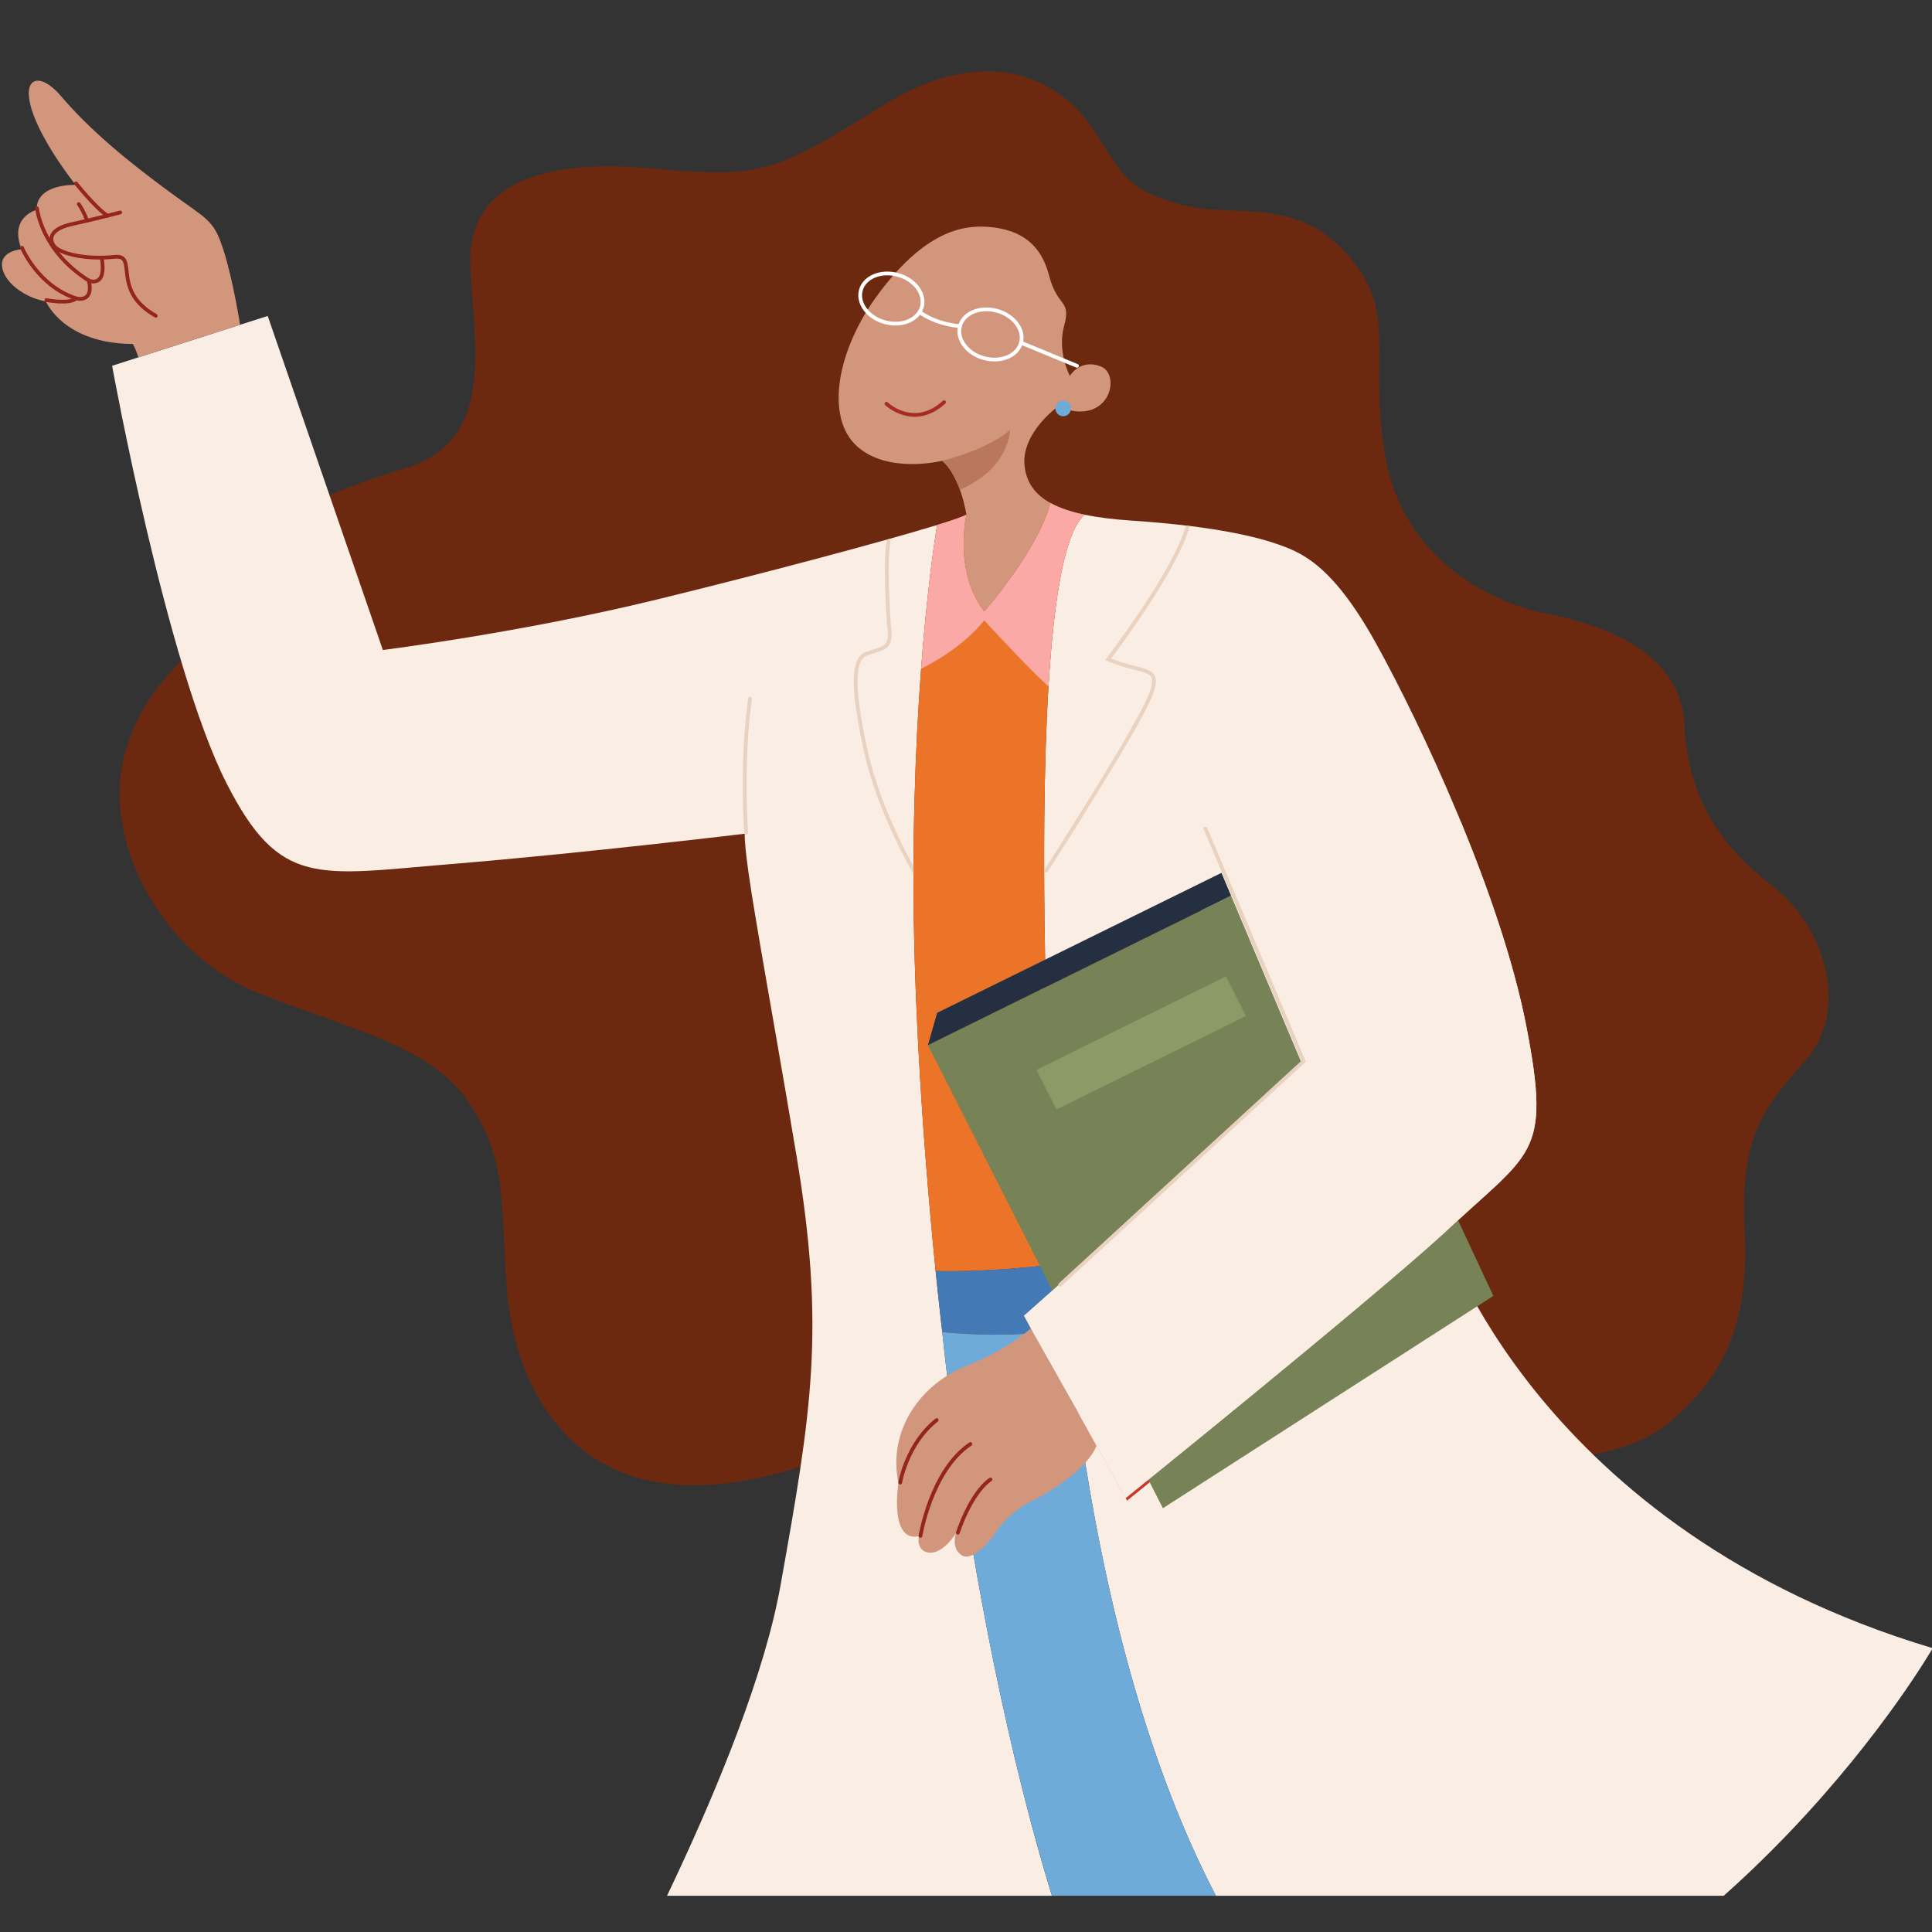
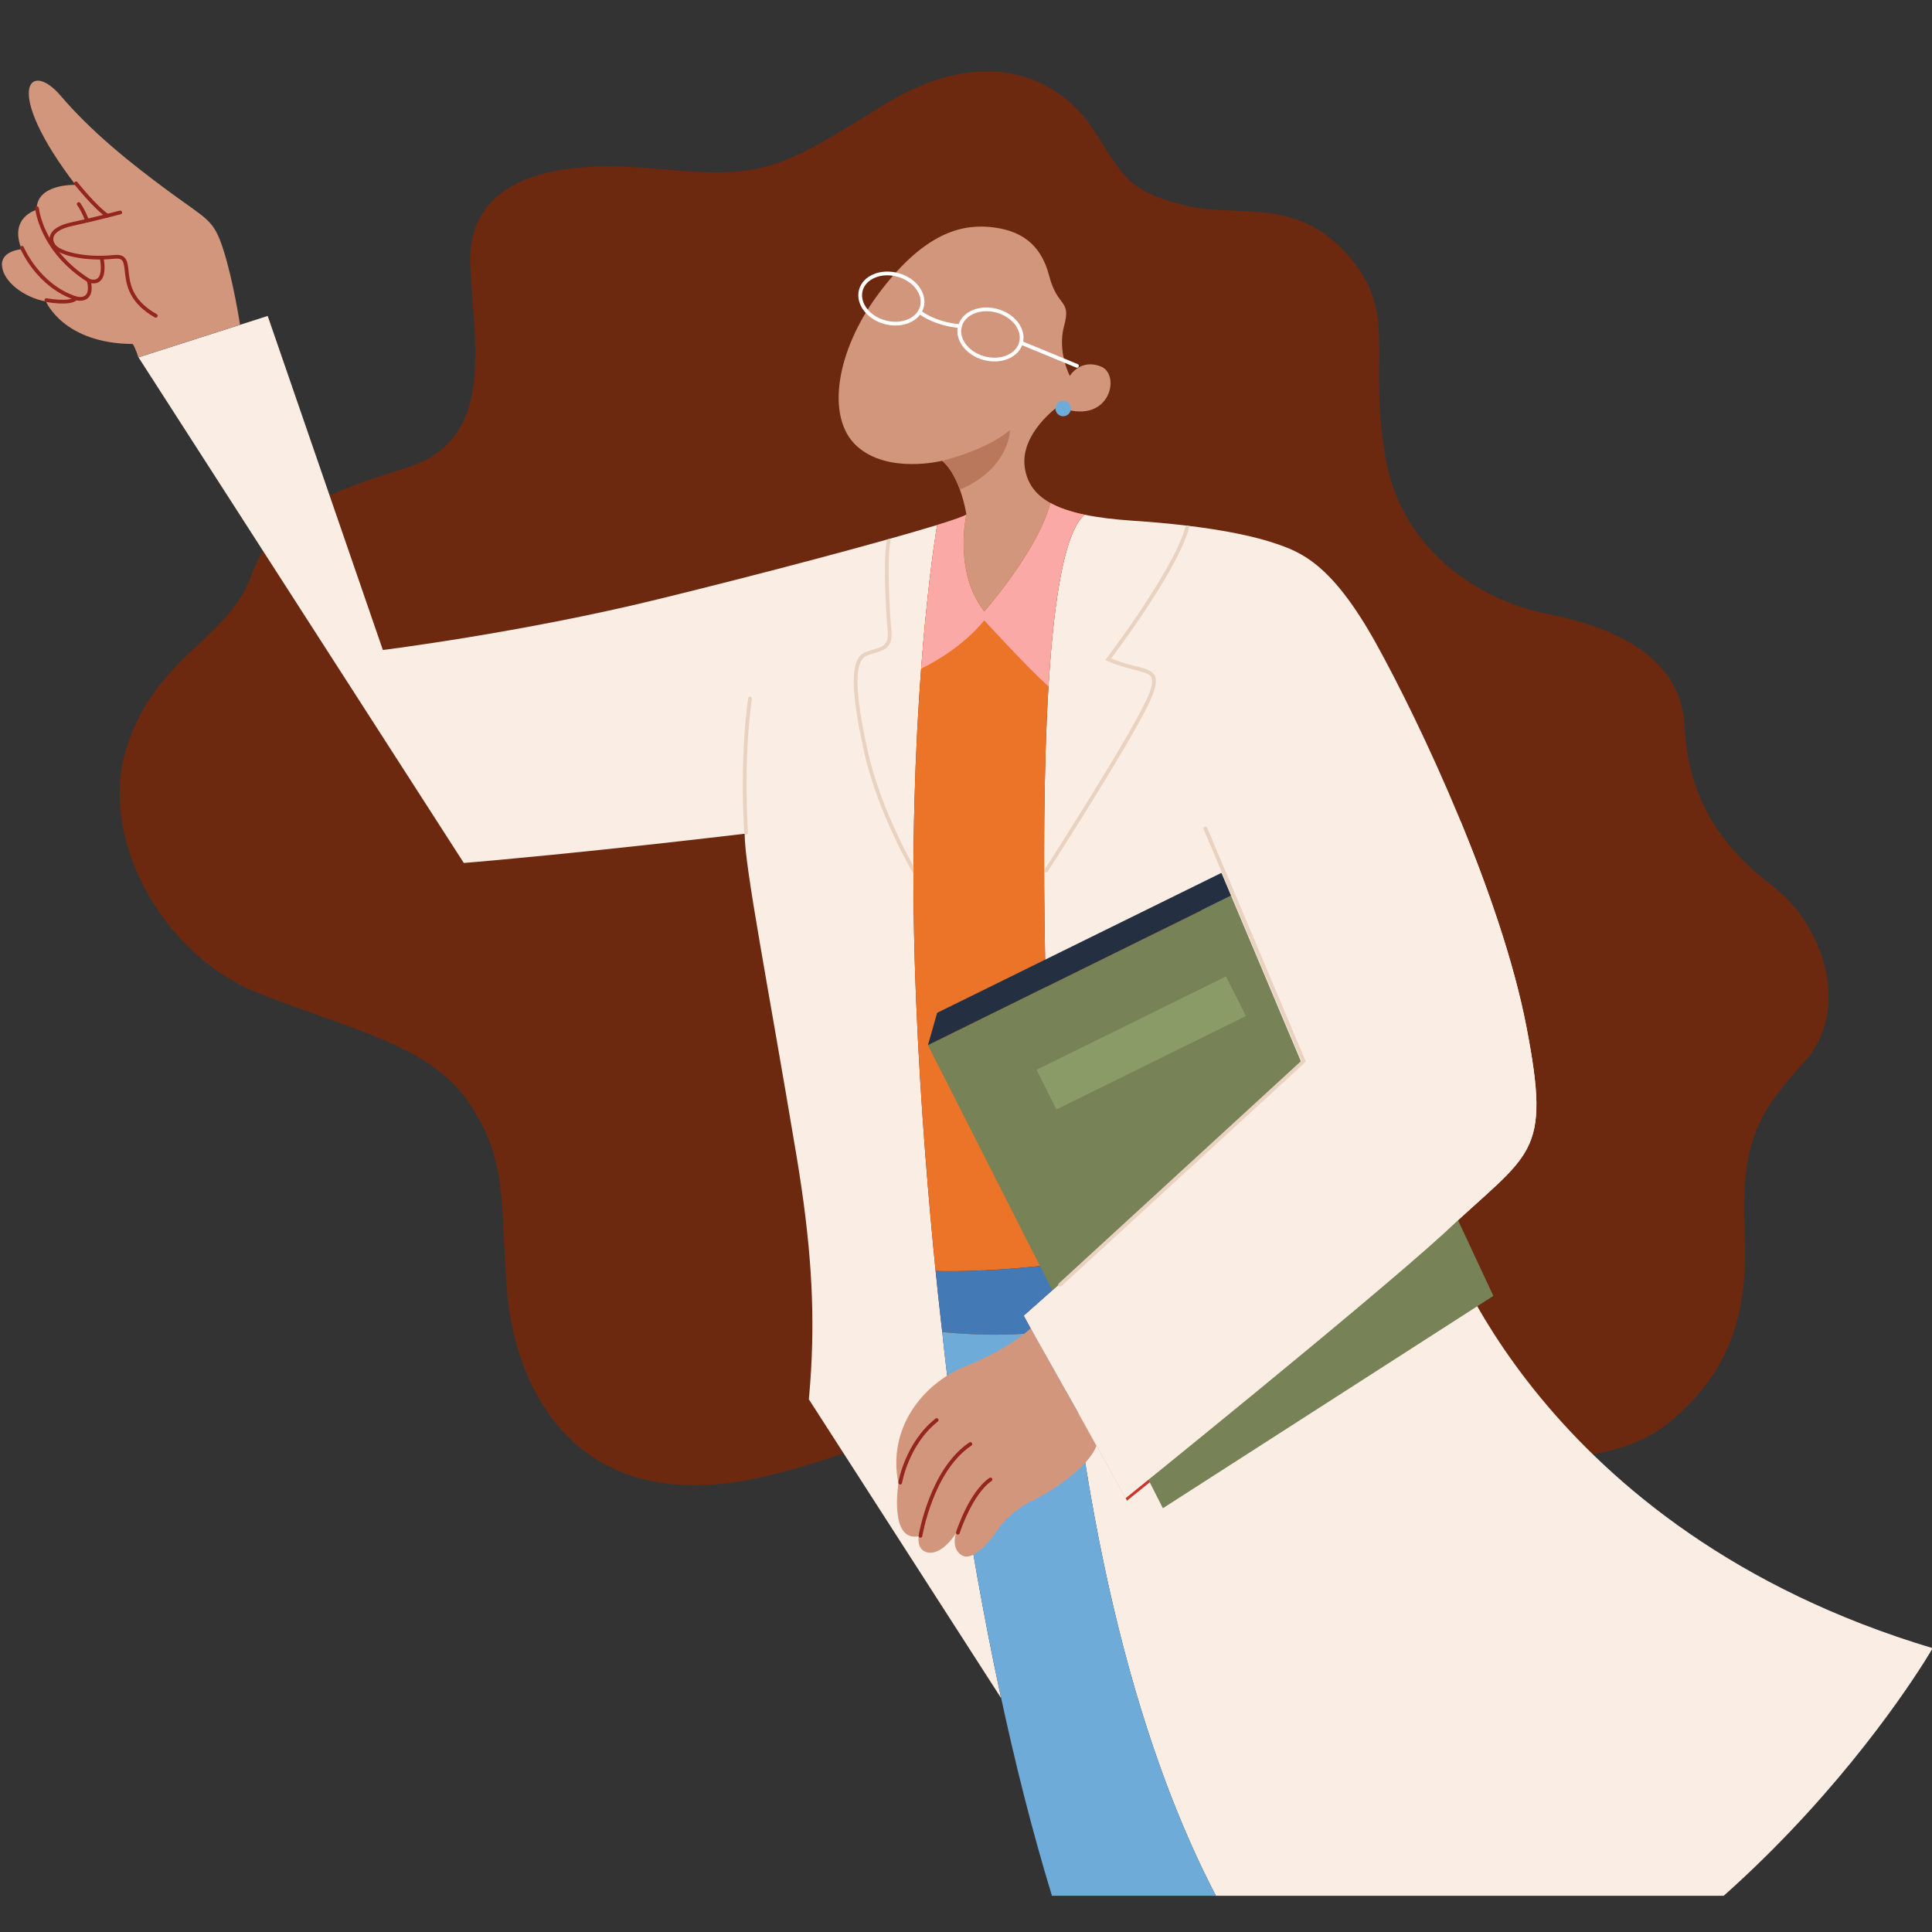
<svg xmlns="http://www.w3.org/2000/svg" width="500" zoomAndPan="magnify" viewBox="0 0 375 375" height="500" preserveAspectRatio="xMidYMid meet" version="1.2">
  <rect x="0" y="0" width="375" height="375" fill="#333333" stroke="none" />
  <defs>
    <clipPath id="25c9102cde">
-       <path d="M 21.504 61 L 219 61 L 219 367.973 L 21.504 367.973 Z M 21.504 61 " />
+       <path d="M 21.504 61 L 219 61 L 219 367.973 Z M 21.504 61 " />
    </clipPath>
    <clipPath id="3fcdddf0e3">
      <path d="M 198 99 L 375 99 L 375 367.973 L 198 367.973 Z M 198 99 " />
    </clipPath>
    <clipPath id="52f432b96a">
      <path d="M 182 258 L 236.551 258 L 236.551 367.973 L 182 367.973 Z M 182 258 " />
    </clipPath>
  </defs>
  <g id="06c18038cd">
    <path style=" stroke:none;fill-rule:nonzero;fill:#6c2910;fill-opacity:1;" d="M 230.168 271.852 C 244.262 271.578 256.691 276.234 274.812 280.391 C 292.934 284.547 313.473 284.82 323.941 276.121 C 334.418 267.422 339.449 257.145 338.645 239.508 C 337.832 221.875 341.004 216.234 350.215 206.109 C 359.43 195.984 353.852 179.508 344.281 172.18 C 334.719 164.852 327.668 155.68 326.961 140.867 C 326.262 126.055 310.348 121.117 300.078 119.105 C 289.812 117.094 272.301 108.723 268.875 88.574 C 265.449 68.426 271.594 60.664 261.418 49.281 C 251.254 37.898 239.883 42.535 229.309 39.711 C 218.738 36.887 218.137 34.27 212.188 25.098 C 206.254 15.938 192.059 7.473 171.02 20.668 C 149.973 33.863 147.555 34.574 126.016 32.656 C 104.469 30.738 90.574 36.18 91.281 51.594 C 91.98 67.012 96.312 85.355 78.898 90.793 C 61.477 96.234 53.125 99.863 48.695 111.953 C 44.262 124.043 30.367 127.273 24.629 144.898 C 18.891 162.527 31.48 185.309 49.906 192.66 C 68.328 200.008 83.43 202.738 91.074 214.117 C 98.73 225.5 97.02 233.559 98.426 250.691 C 99.918 268.867 111.461 295.73 149.367 286.359 C 175.406 279.918 175.953 272.91 230.168 271.852 " />
    <path style=" stroke:none;fill-rule:nonzero;fill:#d2967d;fill-opacity:1;" d="M 191.047 118.68 C 191.047 118.68 201.516 106.824 203.875 97.633 C 203.875 97.633 203.883 97.625 203.883 97.625 C 200.918 95.988 199.324 93.742 198.898 90.691 C 197.992 84.137 205.348 78.902 205.348 78.902 C 215.312 83.031 217.73 72.754 213.699 71.148 C 209.68 69.531 207.66 72.961 207.66 72.961 C 207.66 72.961 205.148 68.324 206.555 63.184 C 207.961 58.047 205.242 59.758 203.637 53.512 C 202.023 47.258 197.992 44.547 191.887 44.039 C 185.77 43.539 178.77 45.957 170.508 57.035 C 162.262 68.125 160.238 81.02 166.281 86.562 C 172.32 92.098 182.891 89.434 182.891 89.434 C 186.516 92.609 187.574 99.863 187.574 99.863 C 187.574 99.863 185.008 110.973 191.047 118.68 " />
    <g clip-rule="nonzero" clip-path="url(#25c9102cde)">
      <path style=" stroke:none;fill-rule:nonzero;fill:#faede3;fill-opacity:1;" d="M 181.902 101.895 C 171.332 105.145 147.98 111.359 127.621 116.336 C 101.043 122.836 74.312 126.16 74.312 126.16 L 51.961 61.324 L 21.758 70.996 C 21.758 70.996 32.293 129.039 43.957 152.004 C 54.332 172.406 61.629 169.836 87.449 167.723 C 113.273 165.605 144.535 161.828 144.535 161.828 C 144.535 168.277 148.969 190.637 154.605 224.367 C 160.238 258.098 157.523 273.969 151.48 307.82 C 145.441 341.676 115.746 394.77 115.746 394.77 C 165.676 409.684 218.457 405.152 218.457 405.152 C 191.887 351.242 182.891 258.551 182.891 258.551 C 182.891 258.551 177.305 212.609 177.305 170.441 C 177.305 128.277 181.902 101.902 181.902 101.895 " />
    </g>
    <g clip-rule="nonzero" clip-path="url(#3fcdddf0e3)">
      <path style=" stroke:none;fill-rule:nonzero;fill:#faede3;fill-opacity:1;" d="M 268.168 405.801 C 337.031 386.156 375.133 319.91 375.133 319.91 C 298.418 296.941 280.145 239.508 280.145 239.508 C 297.164 223.387 301.195 224.699 296.258 199.203 C 291.32 173.711 275.766 140.516 267.082 124.875 C 258.398 109.234 252.359 107.117 247.449 105.453 C 242.543 103.793 233.707 101.98 219.891 101.07 C 216.258 100.828 213.152 100.449 210.527 99.902 C 196.617 111.574 205.395 249.484 205.395 249.484 L 198.75 255.379 L 200.562 258.703 L 209.168 273.969 C 224.676 386.91 268.168 405.801 268.168 405.801 " />
    </g>
    <path style="fill:none;stroke-width:3;stroke-linecap:round;stroke-linejoin:miter;stroke:#e9d2bf;stroke-opacity:1;stroke-miterlimit:10;" d="M 893.514 1290.27 C 890.426 1276.684 892.738 1232.81 894.176 1218.433 C 895.745 1203.119 886.998 1204.056 875.423 1199.694 C 863.864 1195.316 864.494 1169.68 875.423 1120.62 C 886.368 1071.56 914.805 1023.792 914.805 1023.792 L 914.805 1023.825 " transform="matrix(0.242,0,0,-0.242,-43.734,417.241)" />
    <path style="fill:none;stroke-width:3;stroke-linecap:round;stroke-linejoin:miter;stroke:#e9d2bf;stroke-opacity:1;stroke-miterlimit:10;" d="M 1019.759 1025.86 C 1019.84 1025.941 1094.336 1141.523 1103.987 1167.774 C 1112.426 1190.632 1097.311 1183.443 1069.488 1195.316 C 1069.488 1195.316 1123.21 1265.506 1132.974 1301.174 " transform="matrix(0.242,0,0,-0.242,-43.734,417.241)" />
    <path style="fill:none;stroke-width:3;stroke-linecap:round;stroke-linejoin:miter;stroke:#e9d2bf;stroke-opacity:1;stroke-miterlimit:10;" d="M 779.183 1056.246 C 779.183 1056.246 775.044 1112.494 782.303 1163.945 " transform="matrix(0.242,0,0,-0.242,-43.734,417.241)" />
    <path style="fill:none;stroke-width:3;stroke-linecap:round;stroke-linejoin:miter;stroke:#ca362c;stroke-opacity:1;stroke-miterlimit:10;" d="M 1046.677 592.495 L 1085.121 522.806 C 1085.121 522.806 1276.68 677.078 1340.425 735.006 " transform="matrix(0.242,0,0,-0.242,-43.734,417.241)" />
    <path style="fill:none;stroke-width:3;stroke-linecap:round;stroke-linejoin:miter;stroke:#e9d2bf;stroke-opacity:1;stroke-miterlimit:10;" d="M 1062.536 575.436 L 1107.108 608.746 " transform="matrix(0.242,0,0,-0.242,-43.734,417.241)" />
    <path style=" stroke:none;fill-rule:nonzero;fill:#fcd7b9;fill-opacity:1;" d="M 229.008 267.363 C 229.008 268.223 228.309 268.922 227.441 268.922 C 226.582 268.922 225.883 268.223 225.883 267.363 C 225.883 266.504 226.582 265.797 227.441 265.797 C 228.309 265.797 229.008 266.504 229.008 267.363 " />
    <path style="fill:none;stroke-width:3;stroke-linecap:round;stroke-linejoin:miter;stroke:#ca362c;stroke-opacity:1;stroke-miterlimit:10;" d="M 990.708 918.209 L 1142.933 993.197 " transform="matrix(0.242,0,0,-0.242,-43.734,417.241)" />
    <path style=" stroke:none;fill-rule:nonzero;fill:#eb7428;fill-opacity:1;" d="M 205.148 245.348 C 203.828 222.348 198.051 110.367 210.527 99.902 C 207.809 99.332 205.609 98.586 203.883 97.625 C 203.883 97.625 203.875 97.633 203.875 97.633 C 201.516 106.824 191.047 118.68 191.047 118.68 C 185.008 110.973 187.574 99.863 187.574 99.863 C 187.188 100.184 185.137 100.902 181.902 101.895 C 181.902 101.902 177.305 128.277 177.305 170.441 C 177.305 199.477 179.957 230.32 181.609 246.699 C 181.609 246.699 191.18 247.105 205.148 245.348 " />
    <path style=" stroke:none;fill-rule:nonzero;fill:#437ab6;fill-opacity:1;" d="M 200.562 258.703 L 198.75 255.379 L 205.395 249.484 C 205.395 249.484 205.301 247.992 205.148 245.348 C 191.18 247.105 181.609 246.699 181.609 246.699 C 182.355 254.094 182.891 258.551 182.891 258.551 C 194.066 259.609 200.562 258.703 200.562 258.703 " />
    <g clip-rule="nonzero" clip-path="url(#52f432b96a)">
      <path style=" stroke:none;fill-rule:nonzero;fill:#6fabd9;fill-opacity:1;" d="M 209.168 273.969 L 200.562 258.703 C 200.562 258.703 194.066 259.609 182.891 258.551 C 182.891 258.551 188.566 316.926 204.184 367.973 L 236.012 367.973 C 225.629 348.07 215.258 318.25 209.168 273.969 " />
    </g>
    <path style=" stroke:none;fill-rule:nonzero;fill:#d2967d;fill-opacity:1;" d="M 200.07 257.805 C 200.07 257.805 196.133 261.699 187.48 265.164 C 178.816 268.621 172.227 277.547 174.387 287.871 C 174.387 287.871 172.527 299.312 178.316 298.195 C 178.316 298.195 177.871 300.699 179.824 301.266 C 182.809 302.137 185.562 297.59 185.562 297.59 C 185.562 297.59 184.508 300.52 186.668 301.871 C 188.84 303.238 192.398 298.855 193.5 297.137 C 194.605 295.43 197.238 292.754 200.363 291.293 C 203.488 289.836 211.152 285.074 212.832 280.598 L 200.07 257.805 " />
    <path style="fill:none;stroke-width:3;stroke-linecap:round;stroke-linejoin:miter;stroke:#95251f;stroke-opacity:1;stroke-miterlimit:10;" d="M 918.992 492.308 C 918.992 492.308 927.625 544.954 959.021 565.938 " transform="matrix(0.242,0,0,-0.242,-43.734,417.241)" />
    <path style="fill:none;stroke-width:3;stroke-linecap:round;stroke-linejoin:miter;stroke:#95251f;stroke-opacity:1;stroke-miterlimit:10;" d="M 948.981 494.811 C 948.981 494.811 959.021 526.409 975.155 537.507 " transform="matrix(0.242,0,0,-0.242,-43.734,417.241)" />
    <path style="fill:none;stroke-width:3;stroke-linecap:round;stroke-linejoin:miter;stroke:#95251f;stroke-opacity:1;stroke-miterlimit:10;" d="M 902.729 535.003 C 902.729 535.003 907.934 566.099 931.99 585.161 " transform="matrix(0.242,0,0,-0.242,-43.734,417.241)" />
    <path style=" stroke:none;fill-rule:nonzero;fill:#d2967d;fill-opacity:1;" d="M 26.848 69.363 L 46.594 63.043 C 46.594 63.043 45.27 54.418 43.355 48.477 C 41.449 42.535 40.336 42.734 32.688 37.094 C 25.035 31.445 17.785 25.609 11.746 18.555 C 5.703 11.496 0.465 17.344 14.66 35.887 C 14.66 35.887 7.016 35.586 7.109 40.723 C 7.109 40.723 1.676 42.129 4.195 48.375 C 4.195 48.375 0.09 48.629 0.391 51.652 C 0.691 54.676 4.543 57.695 8.922 58.527 C 8.922 58.527 12.32 66.688 25.762 66.766 C 25.762 66.766 26.289 67.5 26.848 69.363 " />
    <path style="fill:none;stroke-width:3;stroke-linecap:round;stroke-linejoin:miter;stroke:#95251f;stroke-opacity:1;stroke-miterlimit:10;" d="M 241.673 1577.069 C 241.673 1577.069 256.919 1557.813 266.91 1551.126 " transform="matrix(0.242,0,0,-0.242,-43.734,417.241)" />
    <path style="fill:none;stroke-width:3;stroke-linecap:round;stroke-linejoin:miter;stroke:#95251f;stroke-opacity:1;stroke-miterlimit:10;" d="M 277.143 1553.743 C 277.143 1553.743 255.658 1548.121 238.359 1544.373 C 221.061 1540.625 219.606 1532.5 224.181 1526.685 C 228.789 1520.853 249.029 1515.619 272.536 1518.123 C 292.113 1520.191 269.173 1491.453 305.661 1470.856 " transform="matrix(0.242,0,0,-0.242,-43.734,417.241)" />
    <path style="fill:none;stroke-width:3;stroke-linecap:round;stroke-linejoin:miter;stroke:#95251f;stroke-opacity:1;stroke-miterlimit:10;" d="M 217.925 1483.44 C 217.925 1483.44 236.84 1479.838 241.673 1484.845 C 241.673 1484.845 256.207 1480.629 251.988 1499.061 C 251.988 1499.061 266.57 1492.664 262.302 1517.493 " transform="matrix(0.242,0,0,-0.242,-43.734,417.241)" />
    <path style="fill:none;stroke-width:3;stroke-linecap:round;stroke-linejoin:miter;stroke:#95251f;stroke-opacity:1;stroke-miterlimit:10;" d="M 250.581 1547.152 C 250.581 1547.152 247.962 1554.647 243.872 1560.463 " transform="matrix(0.242,0,0,-0.242,-43.734,417.241)" />
    <path style="fill:none;stroke-width:3;stroke-linecap:round;stroke-linejoin:miter;stroke:#95251f;stroke-opacity:1;stroke-miterlimit:10;" d="M 210.423 1557.07 C 210.423 1557.07 213.56 1523.276 251.988 1499.061 " transform="matrix(0.242,0,0,-0.242,-43.734,417.241)" />
    <path style="fill:none;stroke-width:3;stroke-linecap:round;stroke-linejoin:miter;stroke:#95251f;stroke-opacity:1;stroke-miterlimit:10;" d="M 198.363 1525.425 C 198.363 1525.425 211.054 1494.845 241.673 1484.845 " transform="matrix(0.242,0,0,-0.242,-43.734,417.241)" />
    <path style=" stroke:none;fill-rule:nonzero;fill:#b9785b;fill-opacity:1;" d="M 186.316 95.047 C 196.059 90.844 196.031 83.465 196.031 83.465 C 191.348 87.469 182.891 89.434 182.891 89.434 C 184.496 90.832 185.59 93.035 186.316 95.047 " />
-     <path style="fill:none;stroke-width:3;stroke-linecap:round;stroke-linejoin:miter;stroke:#a72d24;stroke-opacity:1;stroke-miterlimit:10;" d="M 891.687 1400.311 C 891.687 1400.311 913.56 1379.376 937.923 1401.555 " transform="matrix(0.242,0,0,-0.242,-43.734,417.241)" />
    <path style="fill:none;stroke-width:3;stroke-linecap:round;stroke-linejoin:miter;stroke:#ffffff;stroke-opacity:1;stroke-miterlimit:10;" d="M 920.124 1478.012 C 917.23 1467.544 903.99 1461.987 890.474 1465.703 C 876.959 1469.37 868.326 1480.904 871.171 1491.372 C 874.017 1501.872 887.306 1507.348 900.821 1503.665 C 914.336 1499.998 922.969 1488.512 920.124 1478.012 Z M 920.124 1478.012 " transform="matrix(0.242,0,0,-0.242,-43.734,417.241)" />
    <path style="fill:none;stroke-width:3;stroke-linecap:round;stroke-linejoin:miter;stroke:#ffffff;stroke-opacity:1;stroke-miterlimit:10;" d="M 999.615 1449.226 C 996.754 1438.709 983.481 1433.201 969.966 1436.868 C 956.45 1440.551 947.817 1452.069 950.663 1462.537 C 953.508 1473.053 966.797 1478.562 980.312 1474.878 C 993.828 1471.179 1002.461 1459.694 999.615 1449.226 Z M 999.615 1449.226 " transform="matrix(0.242,0,0,-0.242,-43.734,417.241)" />
    <path style="fill:none;stroke-width:3;stroke-linecap:round;stroke-linejoin:miter;stroke:#ffffff;stroke-opacity:1;stroke-miterlimit:10;" d="M 918.281 1473.861 C 918.281 1473.861 929.646 1464.459 950.663 1462.537 " transform="matrix(0.242,0,0,-0.242,-43.734,417.241)" />
    <path style="fill:none;stroke-width:3;stroke-linecap:round;stroke-linejoin:miter;stroke:#ffffff;stroke-opacity:1;stroke-miterlimit:10;" d="M 999.615 1449.226 L 1044.526 1430.697 " transform="matrix(0.242,0,0,-0.242,-43.734,417.241)" />
    <path style=" stroke:none;fill-rule:nonzero;fill:#6fabd9;fill-opacity:1;" d="M 207.867 79.281 C 207.867 80.113 207.195 80.793 206.367 80.793 C 205.527 80.793 204.855 80.113 204.855 79.281 C 204.855 78.449 205.527 77.777 206.367 77.777 C 207.195 77.777 207.867 78.449 207.867 79.281 " />
    <path style=" stroke:none;fill-rule:nonzero;fill:#778256;fill-opacity:1;" d="M 289.859 251.535 L 225.715 292.746 L 180.109 202.867 L 250.848 167.984 L 289.859 251.535 " />
    <path style=" stroke:none;fill-rule:nonzero;fill:#243042;fill-opacity:1;" d="M 180.109 202.867 L 181.902 196.586 L 242.875 166.57 L 250.848 167.984 L 180.109 202.867 " />
    <path style=" stroke:none;fill-rule:nonzero;fill:#8b9b67;fill-opacity:1;" d="M 241.836 197.211 L 205.062 215.348 L 201.184 207.656 L 237.957 189.523 L 241.836 197.211 " />
    <path style=" stroke:none;fill-rule:nonzero;fill:#faede3;fill-opacity:1;" d="M 209.168 273.969 L 218.457 290.82 C 218.457 290.82 264.742 253.516 280.145 239.508 C 297.164 223.387 301.195 224.699 296.258 199.203 C 293.859 186.832 288.953 172.645 283.555 159.523 L 233.539 161.016 L 252.566 206.156 L 205.395 249.484 L 198.75 255.379 L 200.562 258.703 L 209.168 273.969 " />
    <path style="fill:none;stroke-width:3;stroke-linecap:round;stroke-linejoin:miter;stroke:#e9d2bf;stroke-opacity:1;stroke-miterlimit:10;" d="M 1031.06 693.749 L 1226.288 872.93 L 1147.54 1059.606 " transform="matrix(0.242,0,0,-0.242,-43.734,417.241)" />
    <path style=" stroke:none;fill-rule:nonzero;fill:#faa9a7;fill-opacity:1;" d="M 203.504 133.254 C 204.543 116.168 206.656 103.141 210.527 99.902 C 207.809 99.332 205.609 98.586 203.883 97.625 C 203.883 97.625 203.875 97.633 203.875 97.633 C 201.516 106.824 191.047 118.68 191.047 118.68 C 185.008 110.973 187.574 99.863 187.574 99.863 C 187.188 100.184 185.137 100.902 181.902 101.895 C 181.902 101.895 180.137 112.039 178.797 129.785 C 181.402 128.52 186.922 125.441 191.047 120.418 C 191.047 120.418 198.664 128.785 203.504 133.254 " />
  </g>
</svg>